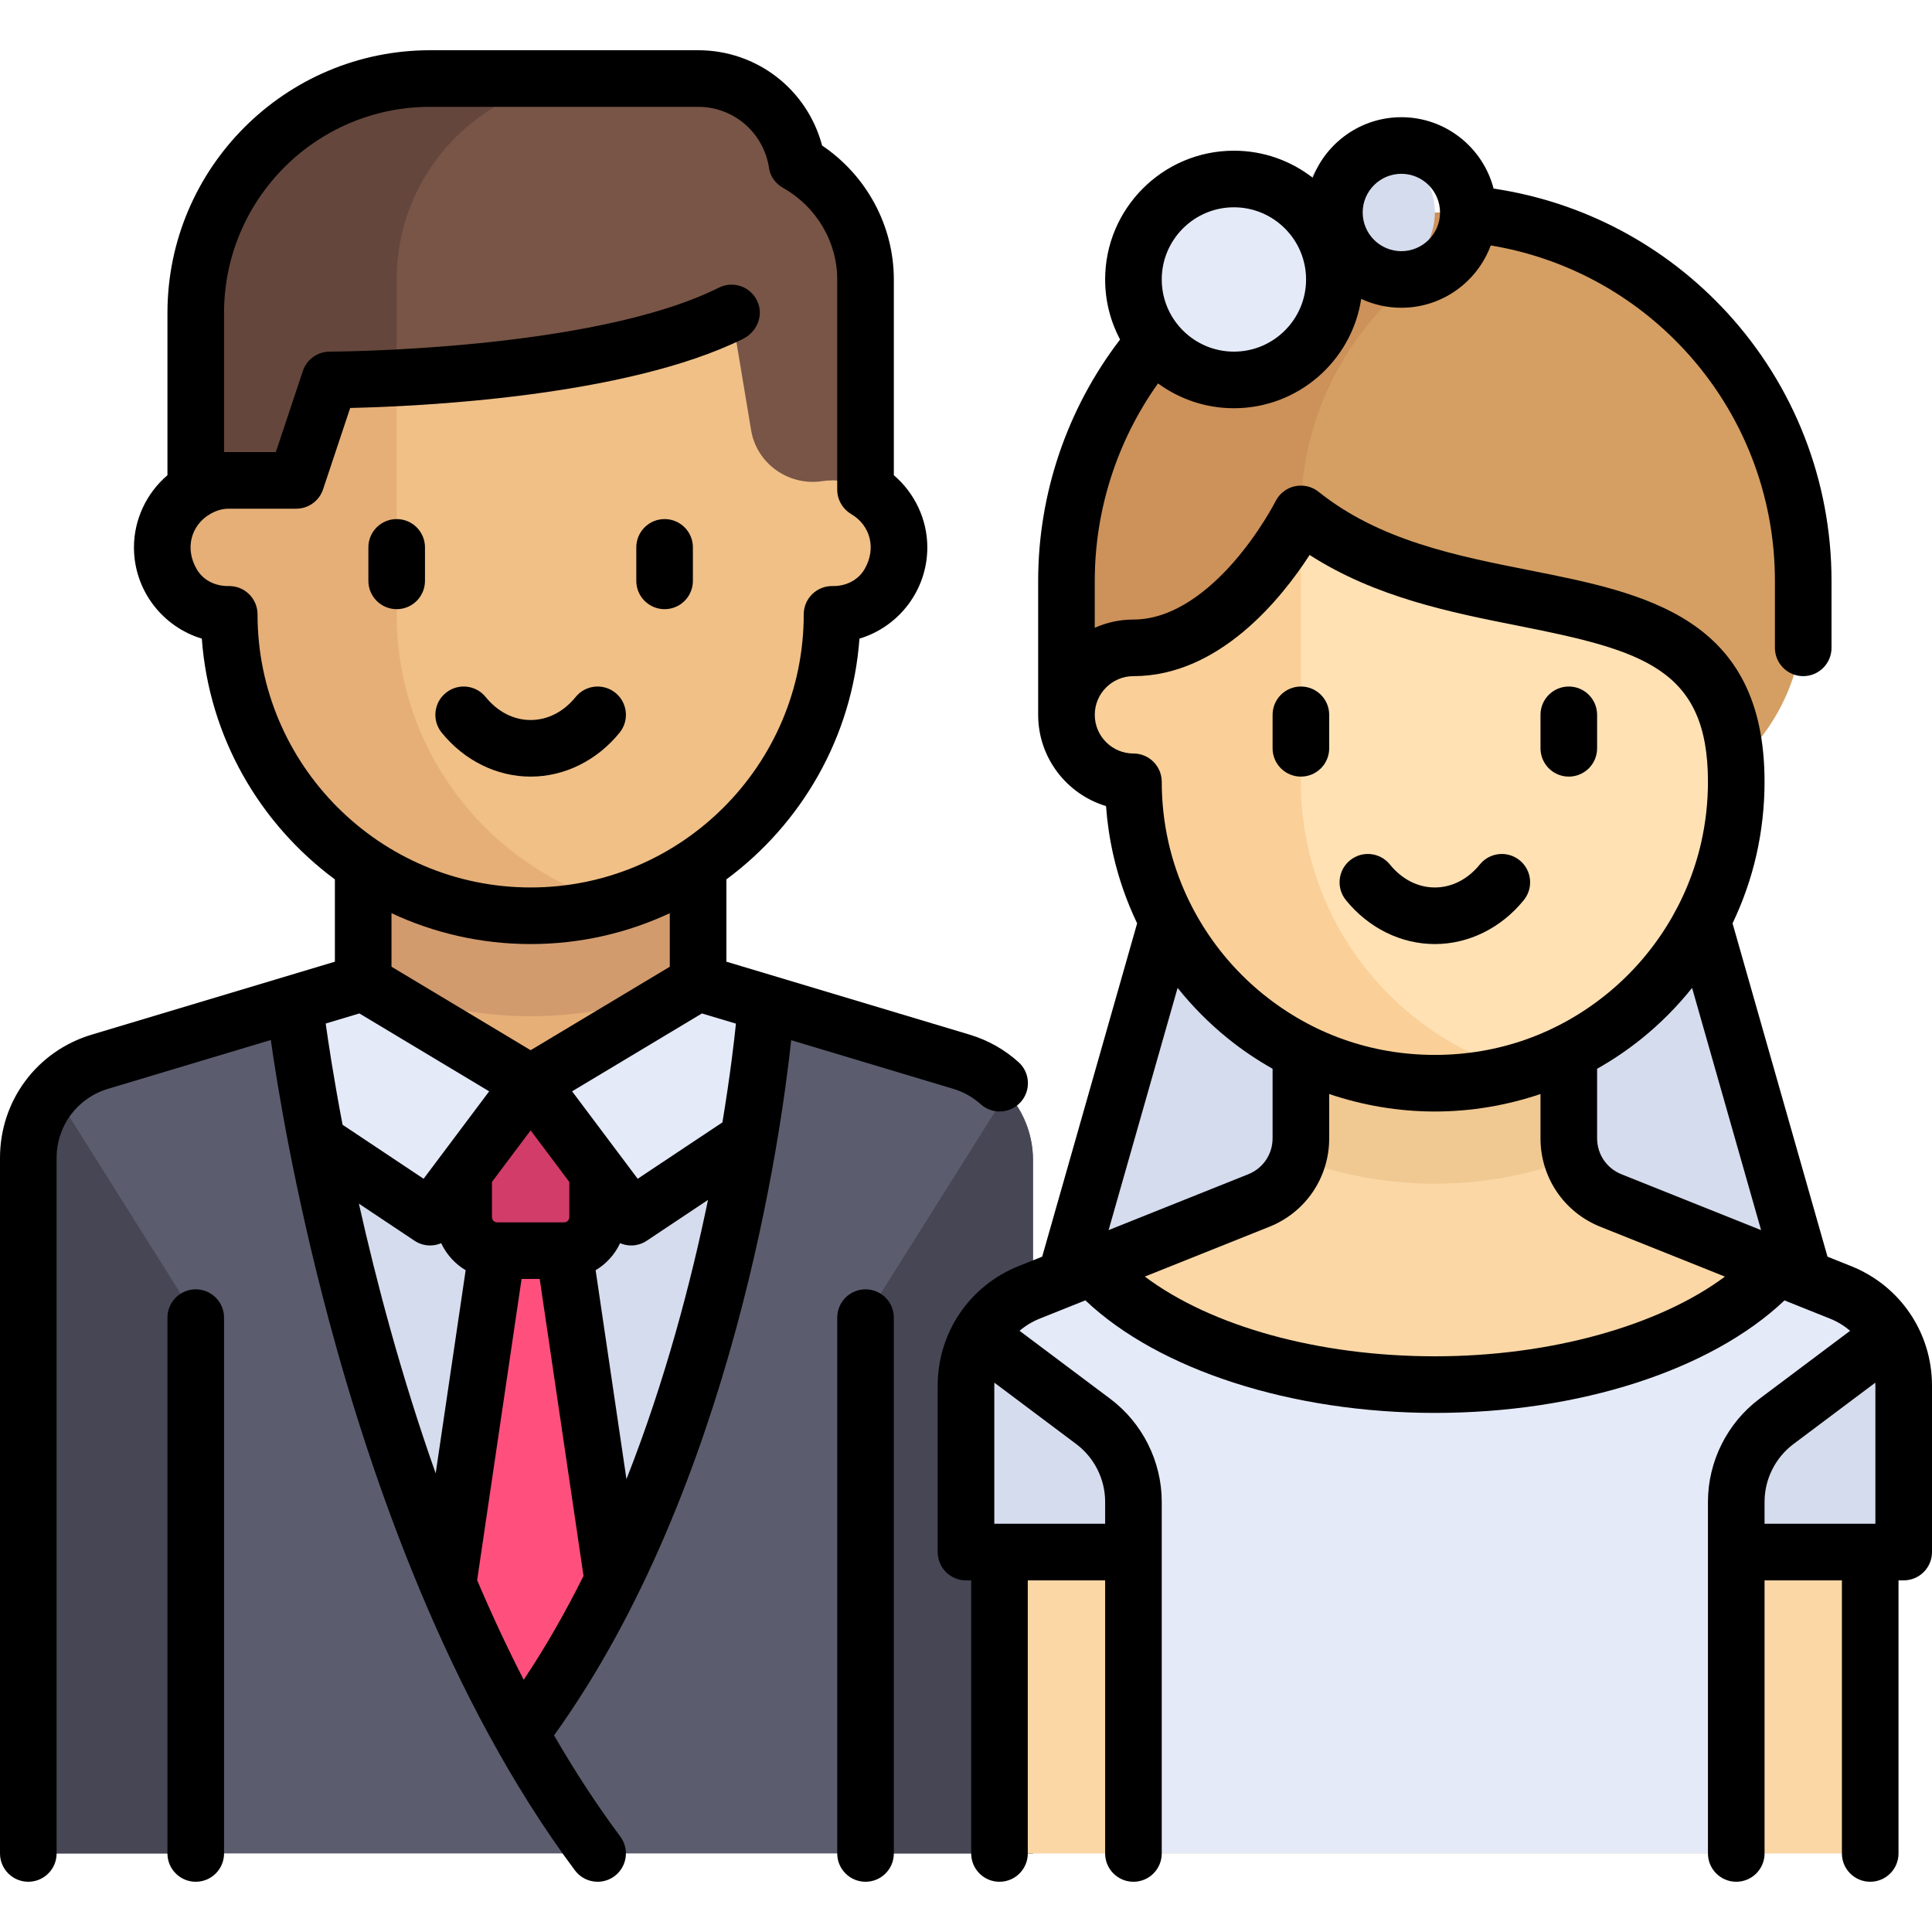
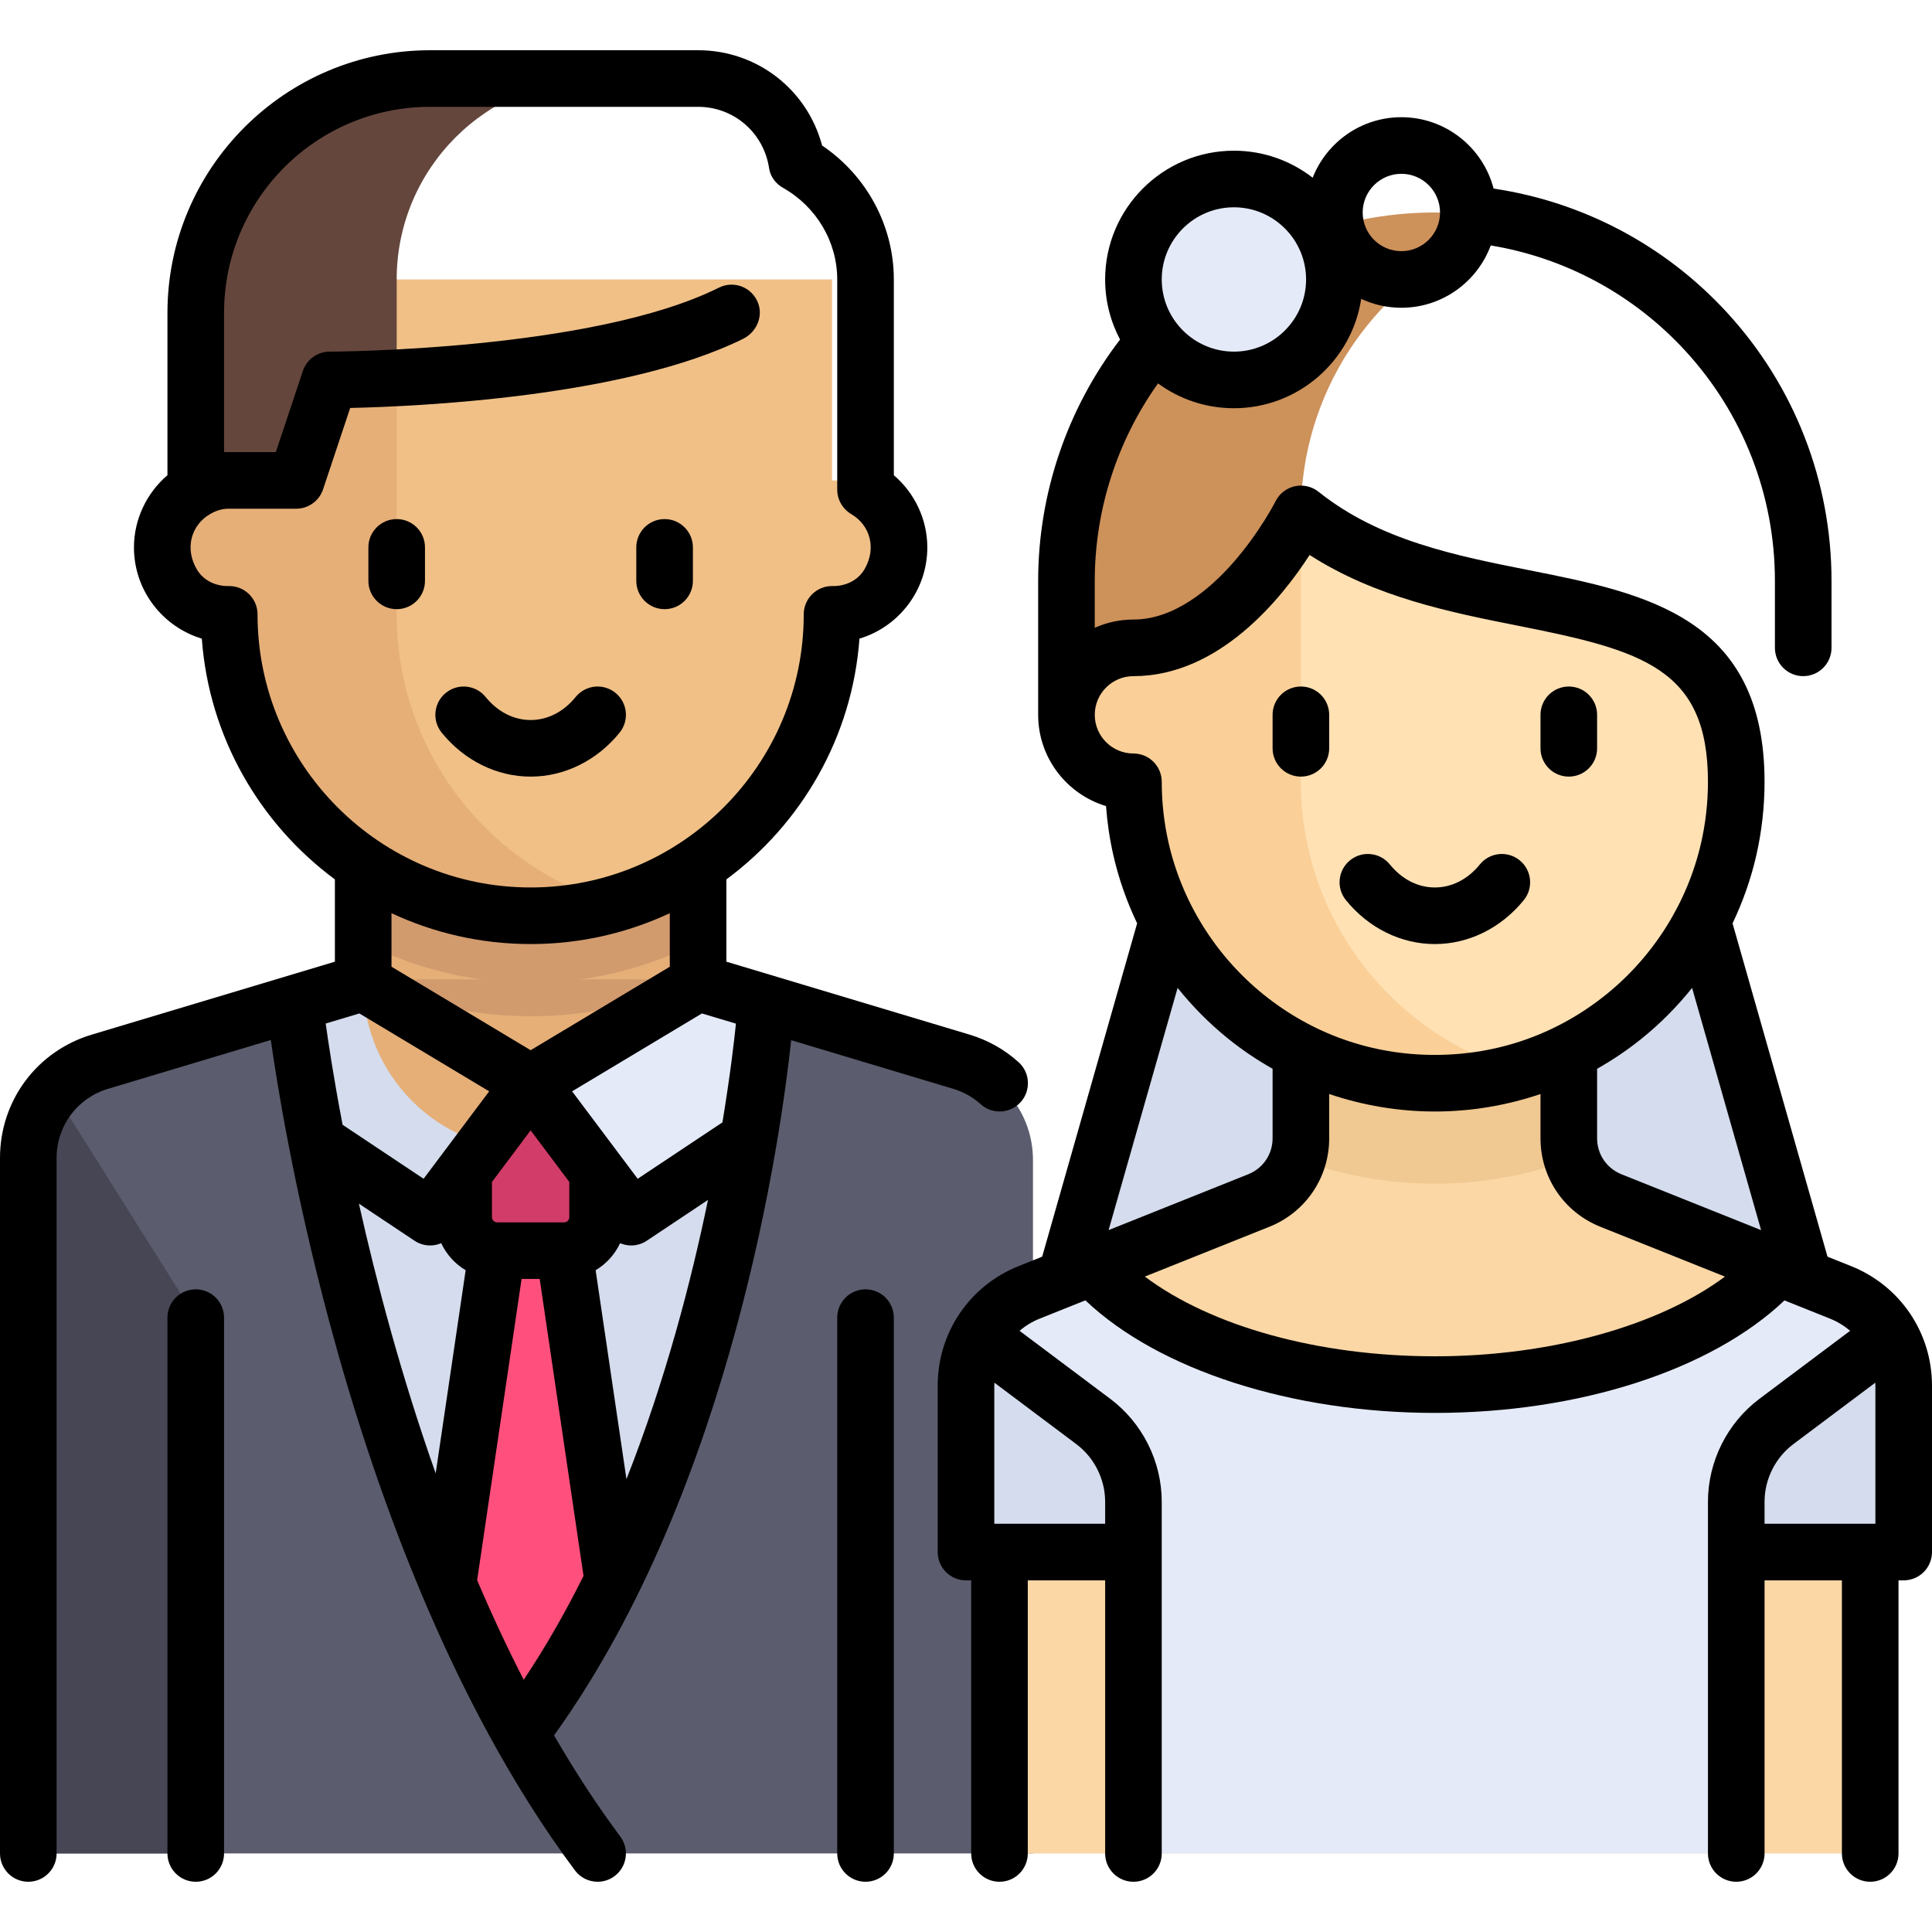
<svg xmlns="http://www.w3.org/2000/svg" version="1.1" id="Layer_1" x="0px" y="0px" viewBox="0 0 512.001 512.001" style="enable-background:new 0 0 512.001 512.001;" xml:space="preserve">
  <path style="fill:#5B5D6E;" d="M254.131,281.71l-78.006-21.274h-71L27.119,281.71C15.536,284.87,7.5,295.391,7.5,307.397v183.789  h266.25V307.397C273.75,295.391,265.714,284.87,254.131,281.71z" />
  <path style="fill:#D5DCED;" d="M176.125,260.436h-71l-25.941,7.075c2.686,24.895,14.443,110.973,53.737,176.197  c3.511,5.828,11.897,5.828,15.408,0c39.294-65.224,51.051-151.302,53.737-176.197L176.125,260.436z" />
  <path style="fill:#E6AF78;" d="M96.25,229.374v31.063c0,24.508,19.867,44.375,44.375,44.375S185,284.944,185,260.436v-31.063  L96.25,229.374L96.25,229.374z" />
-   <path style="fill:#D29B6E;" d="M96.25,259.535c13.523,6.215,28.517,9.776,44.375,9.776s30.852-3.561,44.375-9.776v-30.161H96.25  V259.535z" />
+   <path style="fill:#D29B6E;" d="M96.25,259.535c13.523,6.215,28.517,9.776,44.375,9.776s30.852-3.561,44.375-9.776H96.25  V259.535z" />
  <path style="fill:#FF507D;" d="M140.625,455.686c8.051-11.714,15.039-24.369,21.184-37.375L149.5,287.061h-17.75l-12.309,131.25  C125.586,431.317,132.574,443.972,140.625,455.686z" />
  <path style="fill:#D23C69;" d="M149.5,331.436h-17.75c-4.902,0-8.875-3.973-8.875-8.875v-17.75c0-4.902,3.973-8.875,8.875-8.875  h17.75c4.902,0,8.875,3.973,8.875,8.875v17.75C158.375,327.463,154.402,331.436,149.5,331.436z" />
  <path style="fill:#D29B6E;" d="M96.25,249.688c13.329,6.837,28.394,10.748,44.375,10.748s31.046-3.911,44.375-10.748v-20.314H96.25  V249.688z" />
  <path style="fill:#F0C087;" d="M220.5,127.311v-53.25H60.75v53.25c-9.803,0-17.75,7.947-17.75,17.75s7.947,17.75,17.75,17.75  c0,44.114,35.761,79.875,79.875,79.875s79.875-35.761,79.875-79.875c9.803,0,17.75-7.947,17.75-17.75S230.303,127.311,220.5,127.311  z" />
  <path style="fill:#E6AF78;" d="M105.125,162.811v-88.75H60.75v53.25c-9.803,0-17.75,7.947-17.75,17.75s7.947,17.75,17.75,17.75  c0,44.114,35.761,79.875,79.875,79.875c7.708,0,15.136-1.151,22.188-3.188C129.506,229.875,105.125,199.217,105.125,162.811z" />
-   <path style="fill:#785546;" d="M199.079,114.152c1.54,8.795,9.991,14.704,18.818,13.356c0.848-0.129,1.717-0.197,2.603-0.197  c3.25,0,6.255,0.937,8.875,2.462V74.061c0-13.278-7.376-24.717-18.171-30.805C209.186,30.551,198.273,20.811,185,20.811h-71  c-34.311,0-62.125,27.814-62.125,62.125v46.837c2.62-1.525,5.625-2.462,8.875-2.462c1.242,0,2.449,0.131,3.612,0.381  c8.541,1.833,17.034-3.206,19.18-11.674l0,0l2.182-8.73c0.965-3.858,4.347-6.609,8.322-6.717  c18.49-0.499,70.926-3.185,99.828-17.636l5.167,31.003C199.054,114.01,199.066,114.081,199.079,114.152z" />
  <path style="fill:#64463C;" d="M105.125,74.061c0-29.409,23.841-53.25,53.25-53.25H114c-34.31,0-62.125,27.814-62.125,62.125v46.837  c2.62-1.525,5.625-2.462,8.875-2.462c1.141,0,2.253,0.111,3.329,0.323c8.644,1.701,17.299-3.076,19.463-11.615l2.182-8.73  c0.964-3.858,4.346-6.609,8.322-6.717c2.913-0.079,6.704-0.216,11.078-0.441L105.125,74.061L105.125,74.061z" />
  <g>
    <path style="fill:#464655;" d="M7.5,307.397v183.79h44.375v-142L14.42,289.619C10.118,294.39,7.5,300.629,7.5,307.397z" />
-     <path style="fill:#464655;" d="M273.75,307.397v183.79h-44.375v-142l37.455-59.567C271.132,294.39,273.75,300.629,273.75,307.397z" />
  </g>
  <g>
-     <path style="fill:#E4EAF8;" d="M114,322.561l26.625-35.5L96.25,260.436l-17.066,7.075c0.778,7.214,2.362,19.677,5.113,35.168   L114,322.561z" />
    <path style="fill:#E4EAF8;" d="M167.25,322.561l-26.625-35.5L185,260.436l17.066,7.075c-0.778,7.214-2.362,19.677-5.113,35.168   L167.25,322.561z" />
  </g>
-   <path style="fill:#D59F63;" d="M380.25,56.311L380.25,56.311c-53.917,0-97.625,43.708-97.625,97.625v26.625H327l97.625,35.5  c29.409,0,53.25-23.841,53.25-53.25v-8.875C477.875,100.019,434.167,56.311,380.25,56.311z" />
  <path style="fill:#CD915A;" d="M403.524,59.221c-7.471-1.831-15.238-2.909-23.274-2.909c-53.917,0-97.625,43.708-97.625,97.625  v26.625h62.125v-44.375C344.75,99.389,369.667,68.486,403.524,59.221z" />
  <polygon style="fill:#D5DCED;" points="451.25,233.811 309.25,233.811 282.625,348.354 477.875,348.354 " />
  <path style="fill:#FAD7A5;" d="M487.763,342.492l-60.856-24.342c-6.739-2.696-11.158-9.222-11.158-16.48v-32.358h-71v32.358  c0,7.258-4.419,13.785-11.158,16.48l-60.856,24.342C262.628,346.535,256,356.325,256,367.212v35.224  c0,4.902,3.973,8.875,8.875,8.875l0,0v79.875h230.75v-79.875l0,0c4.902,0,8.875-3.973,8.875-8.875v-35.224  C504.5,356.325,497.872,346.535,487.763,342.492z" />
  <path style="fill:#F0C891;" d="M380.25,313.686c12.81,0,25.035-2.378,36.41-6.523c-0.572-1.749-0.91-3.589-0.91-5.494v-32.358h-71  v32.358c0,1.906-0.338,3.745-0.91,5.494C355.215,311.308,367.44,313.686,380.25,313.686z" />
  <path style="fill:#FFE1B4;" d="M380.25,287.061L380.25,287.061c-44.114,0-79.875-35.761-79.875-79.875v-35.5  c25.533,0,37.293-18.364,41.883-28.676c1.385-3.112,5.248-4.122,7.968-2.07c37.601,28.368,109.9,7.141,109.9,66.246l0,0  C460.125,251.3,424.364,287.061,380.25,287.061z" />
  <path style="fill:#E4EAF8;" d="M487.763,342.492l-20.121-8.048c-19.958,19.671-51.597,32.493-87.411,32.493  c-35.816,0-67.545-12.769-87.503-32.441l-19.991,7.996C262.628,346.535,256,356.325,256,367.212v44.099h44.375v79.875h159.75  v-79.875H504.5v-44.1C504.5,356.325,497.872,346.535,487.763,342.492z" />
  <g>
    <path style="fill:#D5DCED;" d="M300.375,400.914c0-4.708-1.87-9.222-5.199-12.551l-35.138-35.138   c-2.553,4.123-4.038,8.922-4.038,13.988v44.099h44.375V400.914z" />
    <path style="fill:#D5DCED;" d="M460.125,400.914c0-4.708,1.87-9.222,5.199-12.551l35.138-35.138   c2.553,4.123,4.038,8.922,4.038,13.988v44.099h-44.375V400.914z" />
  </g>
-   <circle style="fill:#D5DCED;" cx="362.5" cy="56.309" r="17.75" />
  <circle style="fill:#E4EAF8;" cx="327" cy="74.059" r="26.625" />
  <path style="fill:#FAD098;" d="M344.75,207.186v-66.638c-1.038,0.524-1.967,1.284-2.492,2.462  c-4.59,10.312-16.35,28.676-41.883,28.676v0.001c-9.802,0-17.75,7.947-17.75,17.75s7.948,17.75,17.75,17.75h0.114  c1.184,35.562,24.433,67.608,58.902,77.04c15.247,4.173,29.81,3.471,43.047-0.353C369.13,274.25,344.75,243.592,344.75,207.186z" />
  <path d="M140.625,205.811c8.977,0,17.57-4.247,23.575-11.65c2.609-3.217,2.116-7.94-1.101-10.55  c-3.216-2.608-7.939-2.117-10.549,1.101c-3.19,3.934-7.425,6.1-11.925,6.1s-8.735-2.166-11.925-6.1  c-2.609-3.217-7.333-3.709-10.549-1.101c-3.217,2.609-3.71,7.333-1.101,10.55C123.055,201.565,131.648,205.811,140.625,205.811z" />
  <path d="M105.125,161.436c4.142,0,7.5-3.358,7.5-7.5v-8.875c0-4.142-3.358-7.5-7.5-7.5s-7.5,3.358-7.5,7.5v8.875  C97.625,158.078,100.983,161.436,105.125,161.436z" />
  <path d="M176.125,161.436c4.142,0,7.5-3.358,7.5-7.5v-8.875c0-4.142-3.358-7.5-7.5-7.5s-7.5,3.358-7.5,7.5v8.875  C168.625,158.078,171.983,161.436,176.125,161.436z" />
  <path d="M51.875,341.686c-4.142,0-7.5,3.358-7.5,7.5v142c0,4.142,3.358,7.5,7.5,7.5s7.5-3.358,7.5-7.5v-142  C59.375,345.044,56.017,341.686,51.875,341.686z" />
  <path d="M229.375,341.686c-4.142,0-7.5,3.358-7.5,7.5v142c0,4.142,3.358,7.5,7.5,7.5s7.5-3.358,7.5-7.5v-142  C236.875,345.044,233.517,341.686,229.375,341.686z" />
  <path d="M380.25,250.186c8.977,0,17.57-4.247,23.575-11.65c2.609-3.217,2.116-7.94-1.101-10.55  c-3.216-2.608-7.94-2.117-10.549,1.101c-3.19,3.934-7.425,6.1-11.925,6.1s-8.735-2.166-11.925-6.1  c-2.609-3.217-7.333-3.709-10.549-1.101c-3.217,2.609-3.71,7.333-1.101,10.55C362.68,245.94,371.273,250.186,380.25,250.186z" />
  <path d="M344.75,205.811c4.142,0,7.5-3.358,7.5-7.5v-8.875c0-4.142-3.358-7.5-7.5-7.5s-7.5,3.358-7.5,7.5v8.875  C337.25,202.453,340.608,205.811,344.75,205.811z" />
  <path d="M415.75,205.811c4.142,0,7.5-3.358,7.5-7.5v-8.875c0-4.142-3.358-7.5-7.5-7.5s-7.5,3.358-7.5,7.5v8.875  C408.25,202.453,411.608,205.811,415.75,205.811z" />
  <path d="M490.549,335.528l-6.239-2.496l-25.163-88.333c2.753-5.77,4.89-11.837,6.312-18.103c1.437-6.332,2.166-12.863,2.166-19.411  c0-43.685-31.643-49.967-62.243-56.042c-19.57-3.885-39.806-7.902-55.947-20.814c-1.766-1.413-4.077-1.948-6.286-1.466  s-4.085,1.939-5.103,3.959c-0.042,0.083-4.244,8.355-11.351,16.41c-6.019,6.822-15.472,14.954-26.321,14.954  c-3.648,0-7.115,0.784-10.25,2.183v-12.433c0-18.784,5.926-37.127,16.766-52.328c5.644,4.131,12.594,6.578,20.109,6.578  c17.069,0,31.25-12.598,33.737-28.983c3.235,1.51,6.839,2.358,10.638,2.358c10.854,0,20.128-6.884,23.691-16.515  c19.751,3.269,37.87,13.023,51.57,27.935c15.309,16.663,23.739,38.311,23.739,60.955v17.75c0,4.142,3.358,7.5,7.5,7.5  s7.5-3.358,7.5-7.5v-17.75c0-26.414-9.835-51.665-27.693-71.104c-16.369-17.817-38.154-29.33-61.861-32.854  c-2.817-10.868-12.709-18.917-24.445-18.917c-10.671,0-19.81,6.657-23.5,16.033c-5.775-4.48-13.016-7.158-20.875-7.158  c-18.816,0-34.125,15.309-34.125,34.125c0,5.748,1.434,11.164,3.955,15.921c-14.015,18.276-21.705,40.833-21.705,63.954v35.5  c0,11.398,7.592,21.057,17.985,24.185c0.32,4.379,0.965,8.723,1.931,12.977c1.422,6.265,3.558,12.333,6.312,18.102l-25.163,88.333  l-6.238,2.496c-13.031,5.212-21.451,17.649-21.451,31.684v44.104c0,1.99,0.791,3.898,2.198,5.305  c1.407,1.406,3.314,2.195,5.302,2.195c0.001,0,0.002,0,0.003,0h1.372v72.372c0,4.142,3.358,7.5,7.5,7.5s7.5-3.358,7.5-7.5v-72.375  h20.5v72.375c0,4.142,3.358,7.5,7.5,7.5s7.5-3.358,7.5-7.5v-93.19c0-10.684-5.103-20.89-13.65-27.3l-24.03-18.022  c1.56-1.328,3.344-2.428,5.327-3.222l12.118-4.847c19.442,18.442,54.652,29.829,92.645,29.829c38.222,0,73.149-11.337,92.62-29.811  l12.073,4.829c1.983,0.793,3.768,1.894,5.327,3.221l-24.03,18.023c-8.547,6.41-13.65,16.616-13.65,27.3v93.188  c0,4.142,3.358,7.5,7.5,7.5s7.5-3.358,7.5-7.5v-72.375h20.5v72.375c0,4.142,3.358,7.5,7.5,7.5s7.5-3.358,7.5-7.5v-72.375h1.375  c1.989,0,3.897-0.79,5.303-2.196c1.407-1.407,2.197-3.314,2.197-5.304v-44.1C512,353.177,503.58,340.741,490.549,335.528z   M371.375,46.061c5.652,0,10.25,4.598,10.25,10.25s-4.598,10.25-10.25,10.25s-10.25-4.598-10.25-10.25  S365.723,46.061,371.375,46.061z M327,54.936c10.545,0,19.125,8.579,19.125,19.125S337.545,93.186,327,93.186  s-19.125-8.579-19.125-19.125S316.455,54.936,327,54.936z M466.709,325.992l-37.015-14.806c-3.914-1.566-6.443-5.301-6.443-9.517  v-18.433c4.164-2.35,8.147-5.039,11.89-8.064c4.919-3.976,9.363-8.472,13.283-13.368L466.709,325.992z M290.125,189.436  c0-5.652,4.598-10.25,10.25-10.25c22.743,0,39.239-20.594,46.688-32.116c17.491,11.262,37.496,15.233,55.398,18.787  c32.963,6.544,50.164,11.355,50.164,41.329c0,5.433-0.604,10.847-1.793,16.092c-3.57,15.733-12.492,30.02-25.121,40.228  c-12.995,10.504-28.715,16.056-45.461,16.056s-32.466-5.552-45.461-16.056c-12.629-10.208-21.55-24.494-25.121-40.228  c-1.19-5.245-1.793-10.659-1.793-16.092c0-4.142-3.358-7.5-7.5-7.5C294.723,199.686,290.125,195.088,290.125,189.436z   M312.077,261.803c3.92,4.896,8.365,9.393,13.283,13.368c3.743,3.026,7.726,5.715,11.89,8.064v18.433  c0,4.216-2.529,7.951-6.443,9.517l-37.015,14.806L312.077,261.803z M292.875,397.999v5.813l-29.375,0.001v-36.601  c0-0.263,0.019-0.523,0.029-0.785l21.696,16.272C290.015,386.292,292.875,392.011,292.875,397.999z M380.286,359.436  c-30.889,0-59.341-7.954-76.892-21.129l32.985-13.194c9.642-3.857,15.872-13.06,15.872-23.444v-11.745  c8.97,3.034,18.432,4.638,28,4.638s19.03-1.604,28-4.638v11.745c0,10.385,6.23,19.587,15.873,23.444l33.006,13.202  C439.625,351.349,410.872,359.436,380.286,359.436z M467.625,397.999c0-5.987,2.86-11.707,7.65-15.3l21.696-16.272  c0.01,0.262,0.029,0.521,0.029,0.785v36.6h-29.375V397.999z" />
  <path d="M269.926,281.48c-3.765-3.383-8.137-5.838-12.995-7.295L192.5,254.856v-21.805c19.895-14.732,33.355-37.684,35.266-63.806  c10.392-3.128,17.984-12.786,17.984-24.185c0-7.378-3.316-14.371-8.875-19.125V74.061c0-14.223-7.202-27.525-19.008-35.496  C213.921,23.737,200.621,13.311,185,13.311h-71c-38.392,0-69.625,31.233-69.625,69.625v43c-5.559,4.754-8.875,11.747-8.875,19.125  c0,11.398,7.592,21.057,17.984,24.185c1.911,26.122,15.37,49.073,35.266,63.806v21.805l-64.43,19.329  C9.773,278.549,0,291.684,0,306.871v184.315c0,4.142,3.358,7.5,7.5,7.5s7.5-3.358,7.5-7.5V306.871  c0-8.511,5.478-15.873,13.63-18.319l43.138-12.941c1.609,11.395,6.104,39.53,15.434,74.404  c11.093,41.459,31.402,100.383,65.161,145.654c1.472,1.975,3.731,3.017,6.018,3.017c1.559,0,3.132-0.484,4.478-1.488  c3.32-2.476,4.005-7.175,1.529-10.496c-6.318-8.473-12.153-17.477-17.553-26.808c47.464-66.055,60.245-159.957,62.839-184.227  l42.948,12.884c2.723,0.817,5.172,2.191,7.28,4.085c1.433,1.288,3.225,1.921,5.01,1.921c2.054,0,4.1-0.839,5.581-2.487  C273.26,288.99,273.007,284.249,269.926,281.48z M195.031,271.276c-0.431,4.246-1.494,13.559-3.581,26.167l-22.457,14.943  l-17.379-23.171l34.404-20.642L195.031,271.276z M140.625,278.315L103.75,256.19v-14.186c11.211,5.241,23.704,8.182,36.875,8.182  s25.664-2.94,36.875-8.182v14.186L140.625,278.315z M150.875,313.228v9.333c0,0.758-0.617,1.375-1.375,1.375h-17.75  c-0.758,0-1.375-0.617-1.375-1.375v-9.333l10.25-13.667L150.875,313.228z M68.25,162.811c0-4.189-3.435-7.576-7.642-7.499  c-3.387,0.063-6.655-1.428-8.394-4.335c-3.389-5.667-1.498-11.853,3.433-14.722c0.007-0.004,0.013-0.008,0.02-0.012  c1.495-0.878,3.158-1.433,4.892-1.433H78.5c3.228,0,6.094-2.065,7.115-5.128l7.189-21.569c17.573-0.387,72.829-2.841,104.111-18.313  c3.474-1.719,5.344-5.736,4.026-9.381c-1.556-4.307-6.447-6.178-10.421-4.191C157.03,92.973,88.066,93.186,87.374,93.186  c-3.228,0.001-6.094,2.066-7.114,5.128l-7.166,21.497H59.375V82.936c0-30.168,24.457-54.625,54.625-54.625h71  c9.471,0,17.42,6.871,18.825,16.31c0.329,2.21,1.771,4.081,3.716,5.18c8.842,4.998,14.333,14.291,14.333,24.26v55.712  c0,2.7,1.476,5.149,3.799,6.524c4.839,2.865,6.704,8.942,3.441,14.546c-1.733,2.975-5.031,4.533-8.473,4.469  c-4.207-0.078-7.642,3.309-7.642,7.499c0,39.908-32.467,72.375-72.375,72.375S68.25,202.719,68.25,162.811z M86.317,271.247  l8.916-2.675l34.403,20.642l-17.379,23.171l-21.47-14.307C88.33,285.176,86.926,275.688,86.317,271.247z M115.461,390.462  c-9.162-25.903-15.75-50.911-20.346-71.477l14.725,9.816c1.276,0.851,2.722,1.26,4.155,1.26c1.004,0,1.997-0.213,2.924-0.604  c1.397,2.991,3.666,5.486,6.484,7.166L115.461,390.462z M138.79,445.159c-4.453-8.659-8.558-17.504-12.342-26.397l11.776-79.826  h4.801l11.614,78.698C149.906,427.135,144.642,436.393,138.79,445.159z M166.017,391.987l-8.17-55.363  c2.819-1.68,5.088-4.175,6.484-7.166c0.927,0.391,1.92,0.604,2.924,0.604c1.433,0,2.879-0.41,4.155-1.26l16.217-10.811  C183.176,339.537,176.334,365.827,166.017,391.987z" />
  <g>
</g>
  <g>
</g>
  <g>
</g>
  <g>
</g>
  <g>
</g>
  <g>
</g>
  <g>
</g>
  <g>
</g>
  <g>
</g>
  <g>
</g>
  <g>
</g>
  <g>
</g>
  <g>
</g>
  <g>
</g>
  <g>
</g>
</svg>